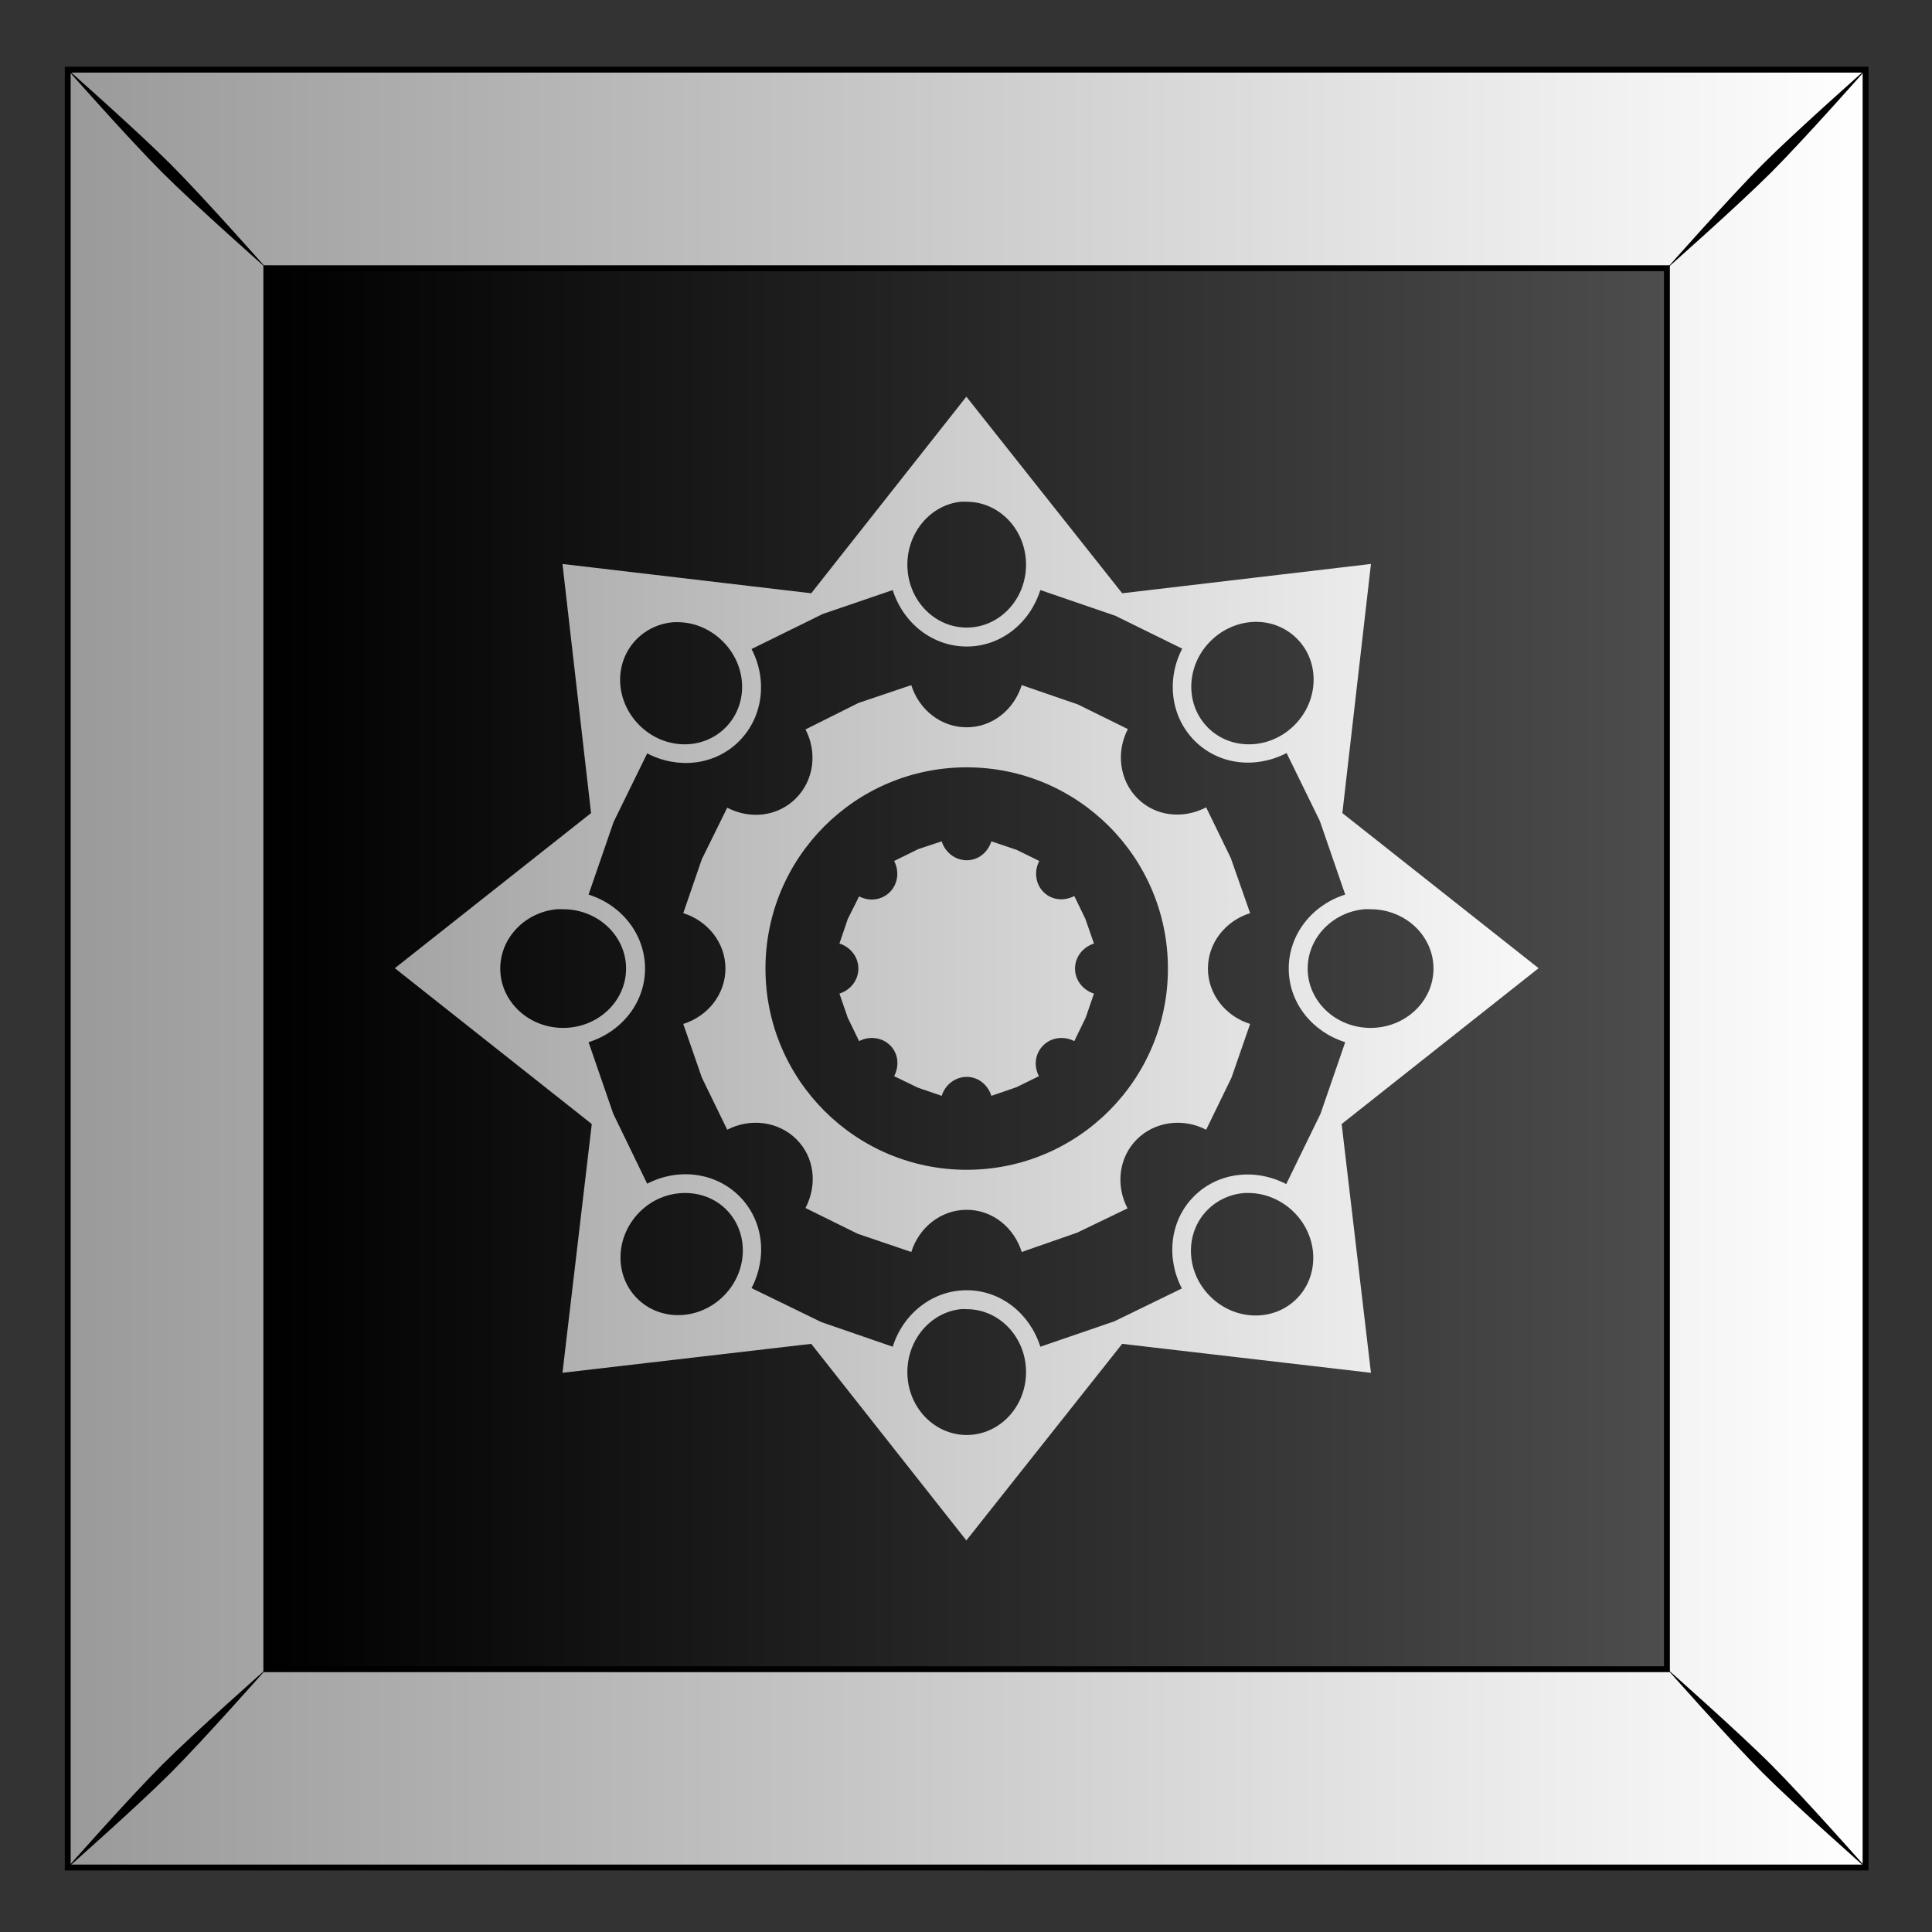
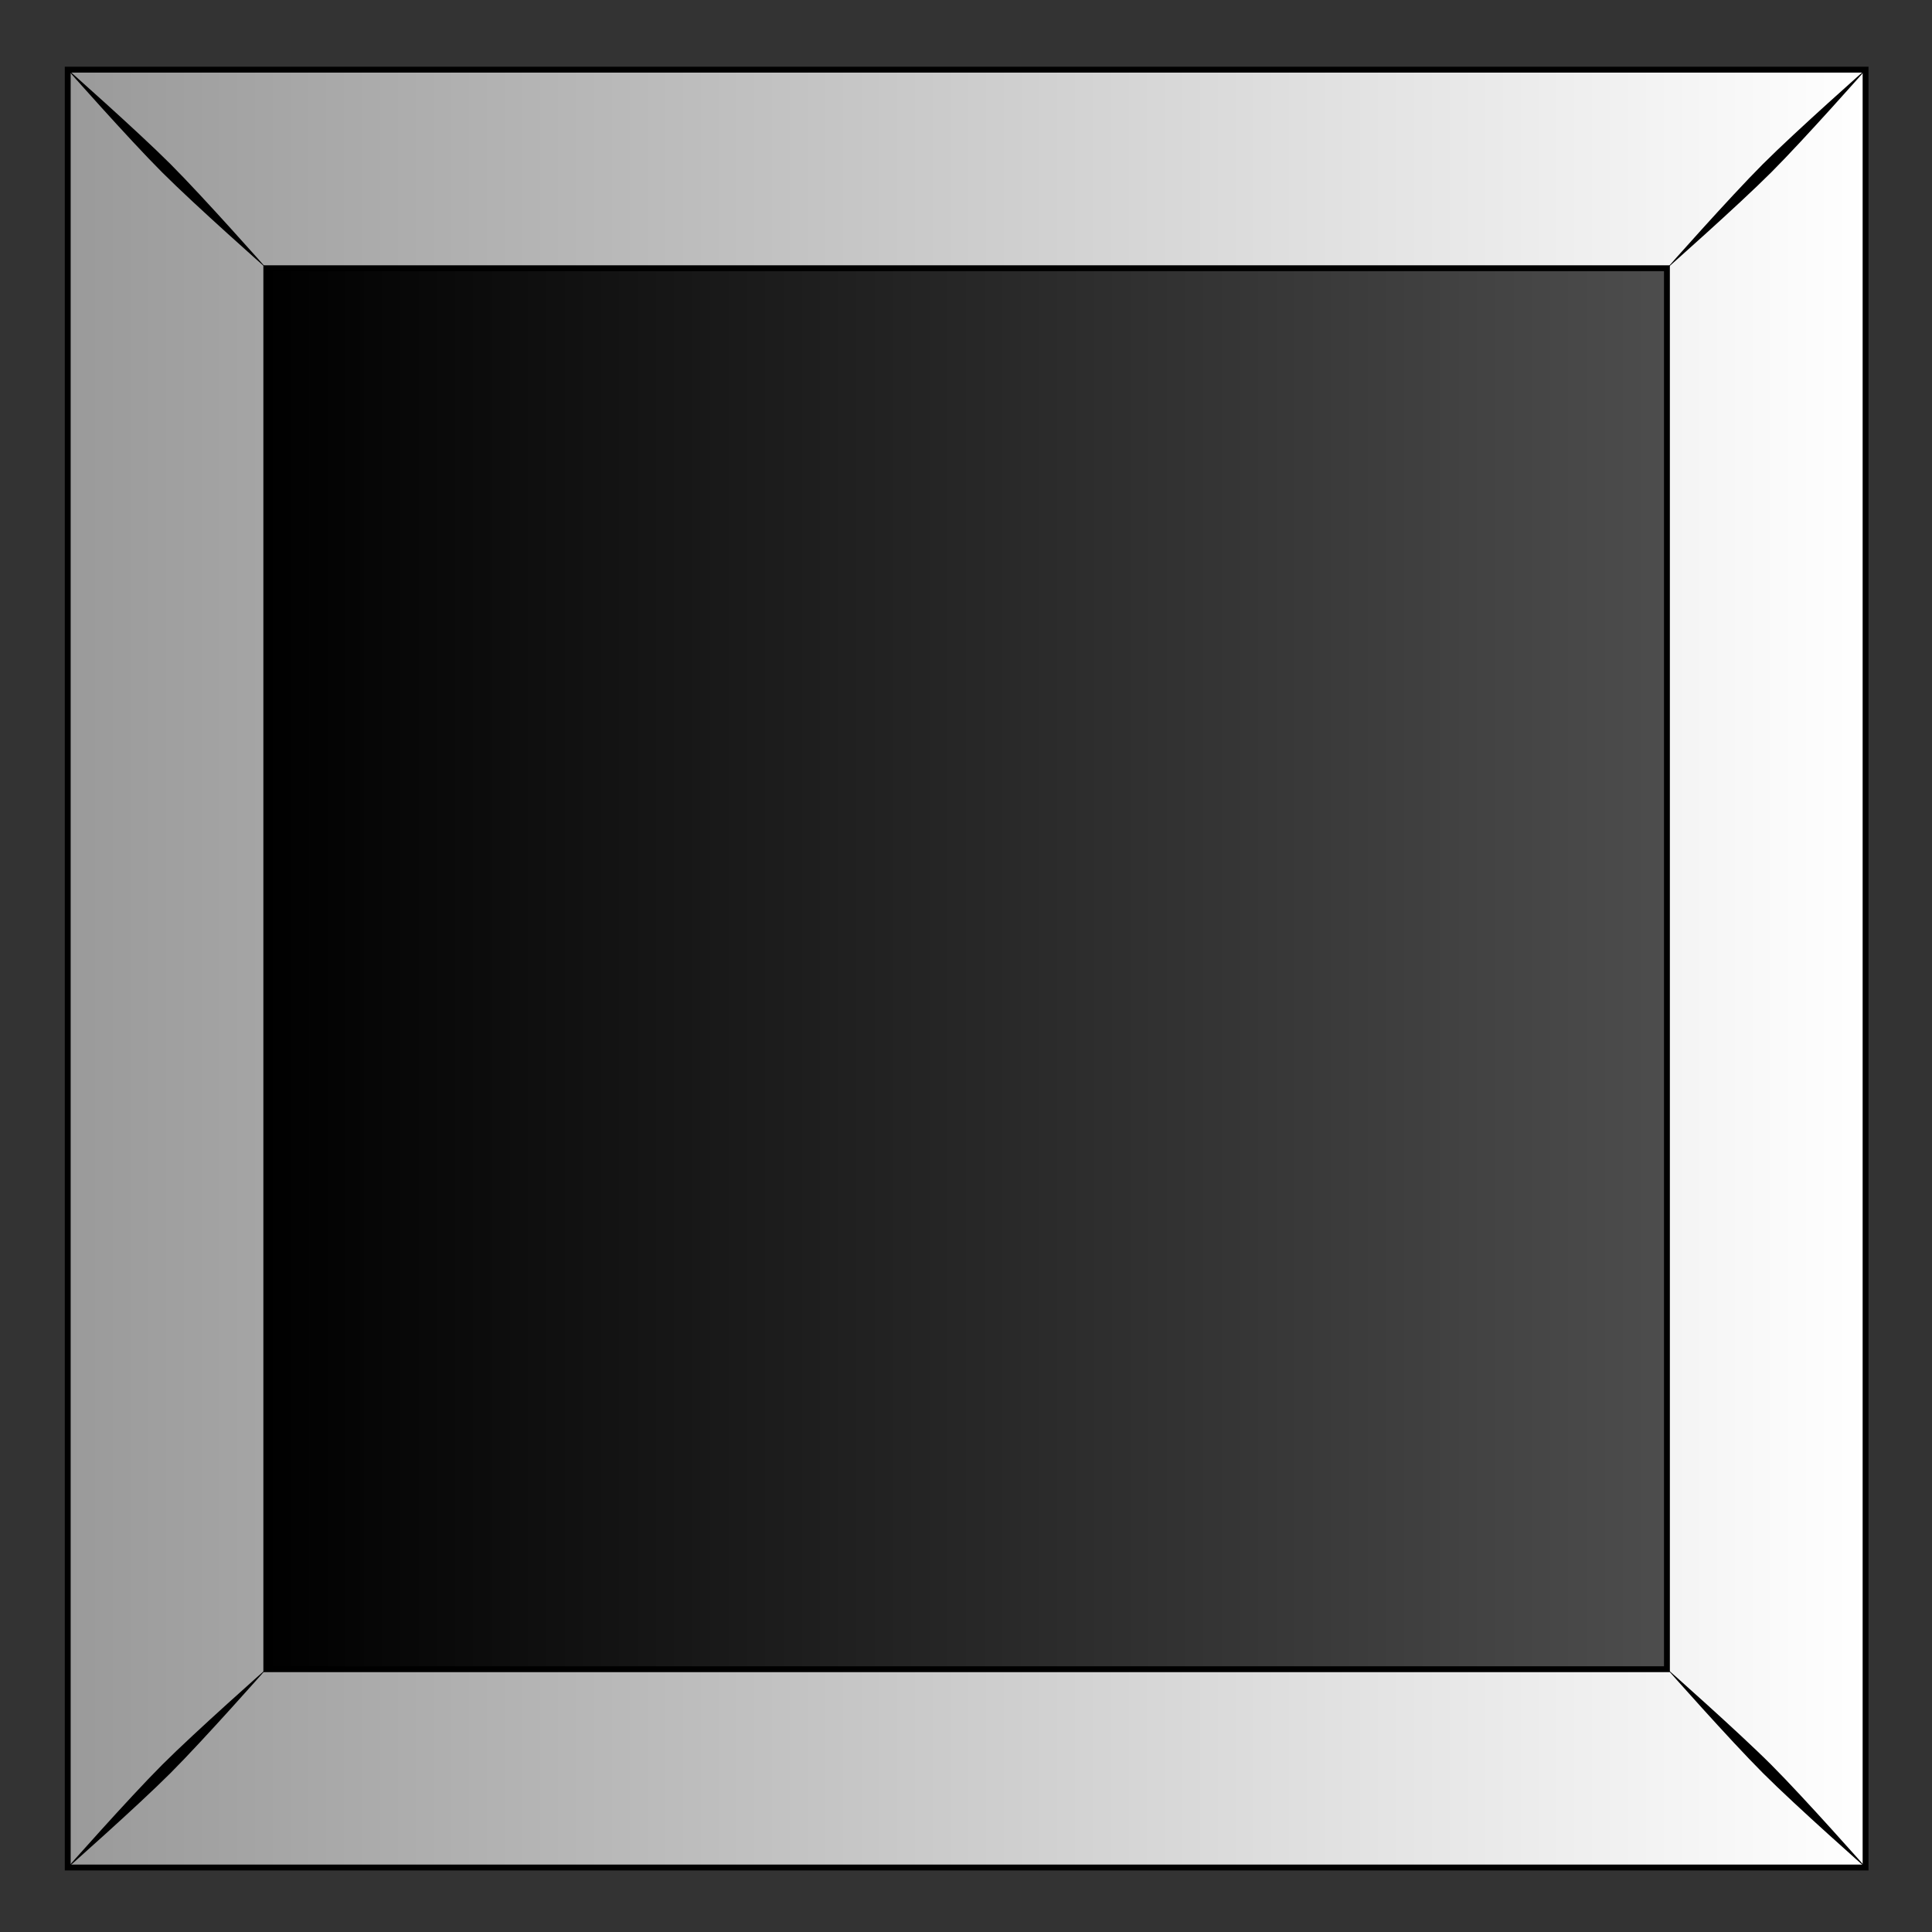
<svg xmlns="http://www.w3.org/2000/svg" xmlns:xlink="http://www.w3.org/1999/xlink" id="svg2" viewBox="0 0 300 300" version="1.1">
  <rect x="0" y="0" width="300" height="300" fill="#333333" stroke="none" />
  <title id="title15247">Abstract Tiles</title>
  <defs id="defs4">
    <linearGradient id="linearGradient9784">
      <stop id="stop9786" stop-color="#fff" offset="0" />
      <stop id="stop9788" stop-color="#999" offset="1" />
    </linearGradient>
    <linearGradient id="linearGradient4012" y2="79.775" gradientUnits="userSpaceOnUse" x2="611.91" gradientTransform="translate(0 0)" y1="79.775" x1="489.04">
      <stop id="stop9778" offset="0" />
      <stop id="stop9780" stop-color="#4d4d4d" offset="1" />
    </linearGradient>
    <linearGradient id="linearGradient4014" y2="52.962" xlink:href="#linearGradient9784" gradientUnits="userSpaceOnUse" x2="470.39" gradientTransform="translate(0 -0)" y1="52.962" x1="629.38" />
    <linearGradient id="linearGradient4016" y2="1013.9" xlink:href="#linearGradient9784" gradientUnits="userSpaceOnUse" x2="167.78" gradientTransform="translate(-2.226 -145.94)" y1="1013.9" x1="289.09" />
  </defs>
  <g id="layer1" transform="translate(0 -752.36)">
    <g id="g5905" transform="matrix(1.776 0 0 1.776 -256.42 -633.91)">
      <g id="g15594" transform="translate(-10.257 332.07)">
        <g id="g15596" transform="translate(1.539 319.84)">
          <g id="g15598" transform="translate(-627.98 160)">
            <g id="g15600" transform="translate(315.07 -.014)">
              <rect id="rect15602" height="157.18" width="157.18" y="-25.245" x="471.93" fill="url(#linearGradient4012)" />
              <path id="path15604" d="m471.93-25.248v157.19h157.19v-157.19l-157.19-0zm17.362 17.362 122.46 0v122.49h-122.46v-122.49z" stroke="#000" stroke-width=".513" fill="url(#linearGradient4014)" />
              <path id="path15606" d="m471.76-25.42s5.471 6.197 8.419 9.145 9.168 8.442 9.168 8.442-5.494-6.22-8.441-9.168c-2.948-2.947-9.145-8.419-9.145-8.419zm8.419 148.39c-2.947 2.948-8.419 9.145-8.419 9.145s6.197-5.471 9.145-8.419 8.441-9.168 8.441-9.168-6.22 5.494-9.168 8.442zm139.97-139.97c-2.947 2.947-8.441 9.168-8.441 9.168s6.22-5.494 9.168-8.442c2.947-2.947 8.419-9.145 8.419-9.145s-6.197 5.471-9.145 8.419zm-8.441 131.52s5.494 6.22 8.441 9.168c2.948 2.947 9.145 8.419 9.145 8.419s-5.471-6.197-8.419-9.145c-2.947-2.948-9.168-8.442-9.168-8.442z" />
            </g>
          </g>
        </g>
      </g>
-       <path id="path5023" d="m228.87 815.24-13.562 17.188-21.75-2.562 2.5 21.781-17.156 13.562 17.219 13.625-2.562 21.75 21.75-2.531 13.562 17.188 13.625-17.188 21.75 2.531-2.562-21.75 17.219-13.625-17.156-13.562 2.5-21.781-21.75 2.562-13.625-17.188zm-0.5 9.188c0.174-0.019 0.353 0 0.531 0 2.86 0 5.188 2.457 5.188 5.5s-2.328 5.5-5.188 5.5-5.188-2.457-5.188-5.5c0-2.853 2.044-5.219 4.656-5.5zm-5.938 7.719c0.904 2.873 3.465 4.938 6.469 4.938s5.533-2.064 6.438-4.938l6.562 2.25 5.844 2.875c-1.392 2.671-1.031 5.938 1.094 8.062 2.124 2.124 5.36 2.455 8.031 1.062l2.906 5.938 2.219 6.438c-2.873 0.904-4.938 3.464-4.938 6.469-0 3.004 2.064 5.533 4.938 6.438l-2.156 6.25-3 6.156c-2.671-1.392-5.938-1.062-8.062 1.063-2.124 2.124-2.455 5.392-1.062 8.062l-5.906 2.875-6.469 2.219c-0.904-2.873-3.433-4.938-6.438-4.938s-5.565 2.064-6.469 4.938l-6.25-2.156-6.094-2.969c1.392-2.671 1.062-5.907-1.062-8.031-2.124-2.125-5.391-2.486-8.062-1.094l-2.969-6.125-2.156-6.25c2.873-0.904 4.938-3.433 4.938-6.438s-2.064-5.565-4.938-6.469l2.188-6.344 2.938-6c2.671 1.392 5.907 1.062 8.031-1.062s2.486-5.391 1.094-8.062l6.219-3.062 6.125-2.094zm31.625 2.781c1.368-0.039 2.708 0.458 3.719 1.469 2.022 2.022 1.933 5.411-0.219 7.562s-5.54 2.241-7.562 0.219c-2.022-2.022-1.933-5.411 0.219-7.562 1.076-1.076 2.476-1.649 3.844-1.688zm-50.781 0.031c0.17-0.012 0.329-0.005 0.5 0 1.368 0.039 2.737 0.612 3.812 1.688 2.152 2.152 2.241 5.509 0.219 7.531-2.022 2.022-5.379 1.933-7.531-0.219s-2.241-5.509-0.219-7.531c0.885-0.885 2.032-1.386 3.219-1.469zm20.781 5.5-4.625 1.562-4.625 2.312c1.043 2.001 0.747 4.44-0.844 6.031s-3.999 1.855-6 0.812l-2.219 4.5-1.625 4.719c2.152 0.677 3.688 2.594 3.688 4.844s-1.536 4.167-3.688 4.844l1.625 4.688 2.219 4.562c2.001-1.042 4.471-0.747 6.062 0.844 1.591 1.591 1.824 3.999 0.781 6l4.562 2.25 4.688 1.594c0.677-2.152 2.594-3.688 4.844-3.688 2.25 0 4.135 1.536 4.812 3.688l4.844-1.688 4.406-2.125c-1.043-2-0.779-4.44 0.812-6.031 1.591-1.591 4.062-1.886 6.062-0.844l2.219-4.562 1.625-4.688c-2.152-0.677-3.688-2.594-3.688-4.844-0-2.25 1.536-4.167 3.688-4.844l-1.688-4.813-2.156-4.437c-2.001 1.043-4.409 0.81-6-0.781-1.591-1.591-1.887-4.062-0.844-6.062l-4.375-2.156-4.906-1.688c-0.677 2.152-2.562 3.688-4.812 3.688s-4.167-1.536-4.844-3.688zm4.844 7.188c9.72 0 17.594 7.873 17.594 17.594 0 9.72-7.873 17.594-17.594 17.594-9.72 0-17.594-7.873-17.594-17.594 0-9.72 7.873-17.594 17.594-17.594zm-2.188 6.469-2.062 0.688-2.094 1.031c0.469 0.899 0.34 2.004-0.375 2.719s-1.788 0.844-2.688 0.375l-1 2-0.719 2.125c0.967 0.304 1.656 1.176 1.656 2.188s-0.689 1.883-1.656 2.188l0.719 2.094 1 2.062c0.899-0.469 2.004-0.34 2.719 0.375 0.715 0.715 0.812 1.788 0.344 2.688l2.062 1 2.094 0.719c0.304-0.967 1.176-1.656 2.188-1.656s1.852 0.689 2.156 1.656l2.188-0.75 1.969-0.969c-0.469-0.899-0.34-1.972 0.375-2.688 0.715-0.715 1.82-0.844 2.719-0.375l1-2.062 0.719-2.094c-0.967-0.304-1.656-1.176-1.656-2.188s0.689-1.883 1.656-2.188l-0.75-2.156-0.969-2c-0.899 0.469-1.972 0.371-2.688-0.344-0.715-0.715-0.844-1.82-0.375-2.719l-1.969-0.969-2.219-0.75c-0.304 0.967-1.145 1.656-2.156 1.656-1.011 0-1.883-0.689-2.188-1.656zm-33.656 5.938c0.185-0.018 0.372 0 0.562 0 3.043 0 5.5 2.328 5.5 5.188s-2.457 5.188-5.5 5.188c-3.043 0-5.5-2.328-5.5-5.188-0-2.681 2.16-4.921 4.938-5.188zm70.594 0c0.185-0.018 0.372 0 0.562 0 3.043 0 5.5 2.328 5.5 5.188-0 2.86-2.457 5.188-5.5 5.188s-5.5-2.328-5.5-5.188c0-2.681 2.16-4.921 4.938-5.188zm-59.531 24.812c1.368-0.039 2.739 0.426 3.75 1.438 2.022 2.022 1.933 5.411-0.219 7.562-2.152 2.152-5.54 2.241-7.562 0.219-2.022-2.022-1.933-5.411 0.219-7.562 1.076-1.076 2.445-1.617 3.812-1.656zm49.062 0c0.17-0.012 0.329 0 0.5 0 1.368 0.039 2.768 0.612 3.844 1.688 2.152 2.152 2.241 5.54 0.219 7.562-2.022 2.022-5.411 1.933-7.562-0.219-2.152-2.152-2.241-5.54-0.219-7.563 0.885-0.884 2.032-1.386 3.219-1.469zm-24.812 10.156c0.174-0.019 0.353 0 0.531 0 2.86 0 5.188 2.457 5.188 5.5 0 3.043-2.328 5.5-5.188 5.5s-5.188-2.457-5.188-5.5c0-2.853 2.044-5.219 4.656-5.5z" fill="url(#linearGradient4016)" />
    </g>
  </g>
</svg>